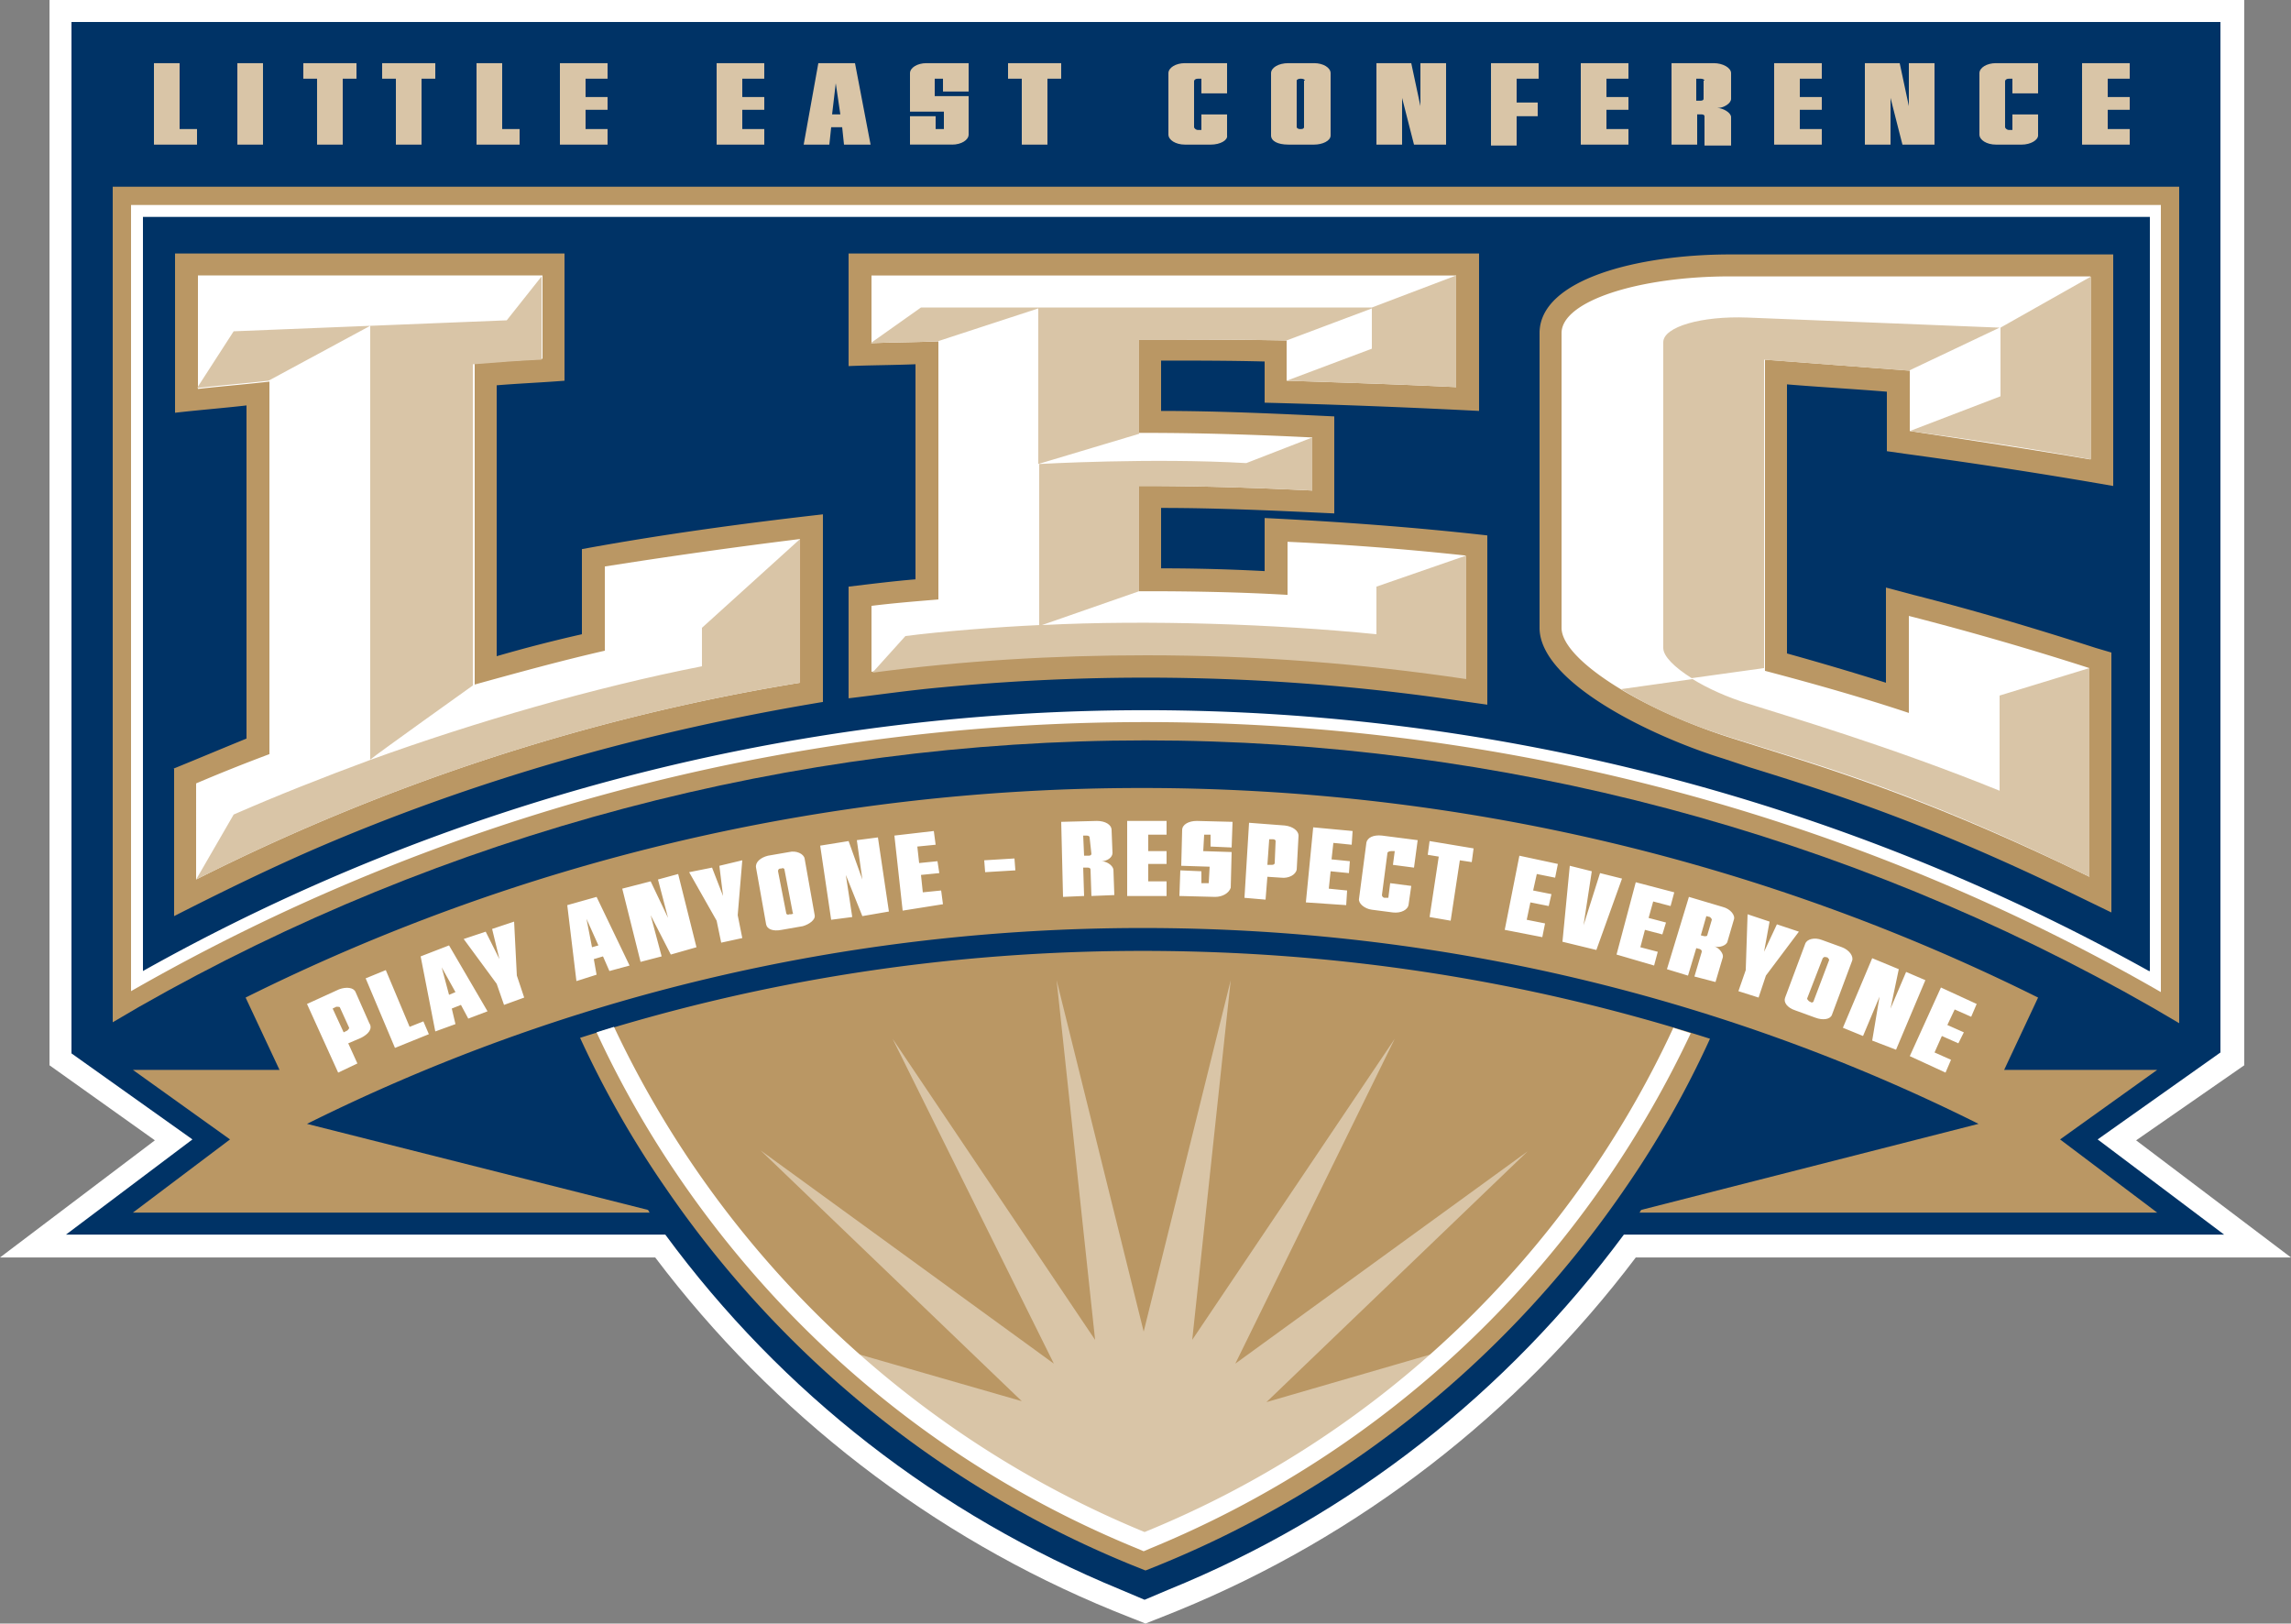
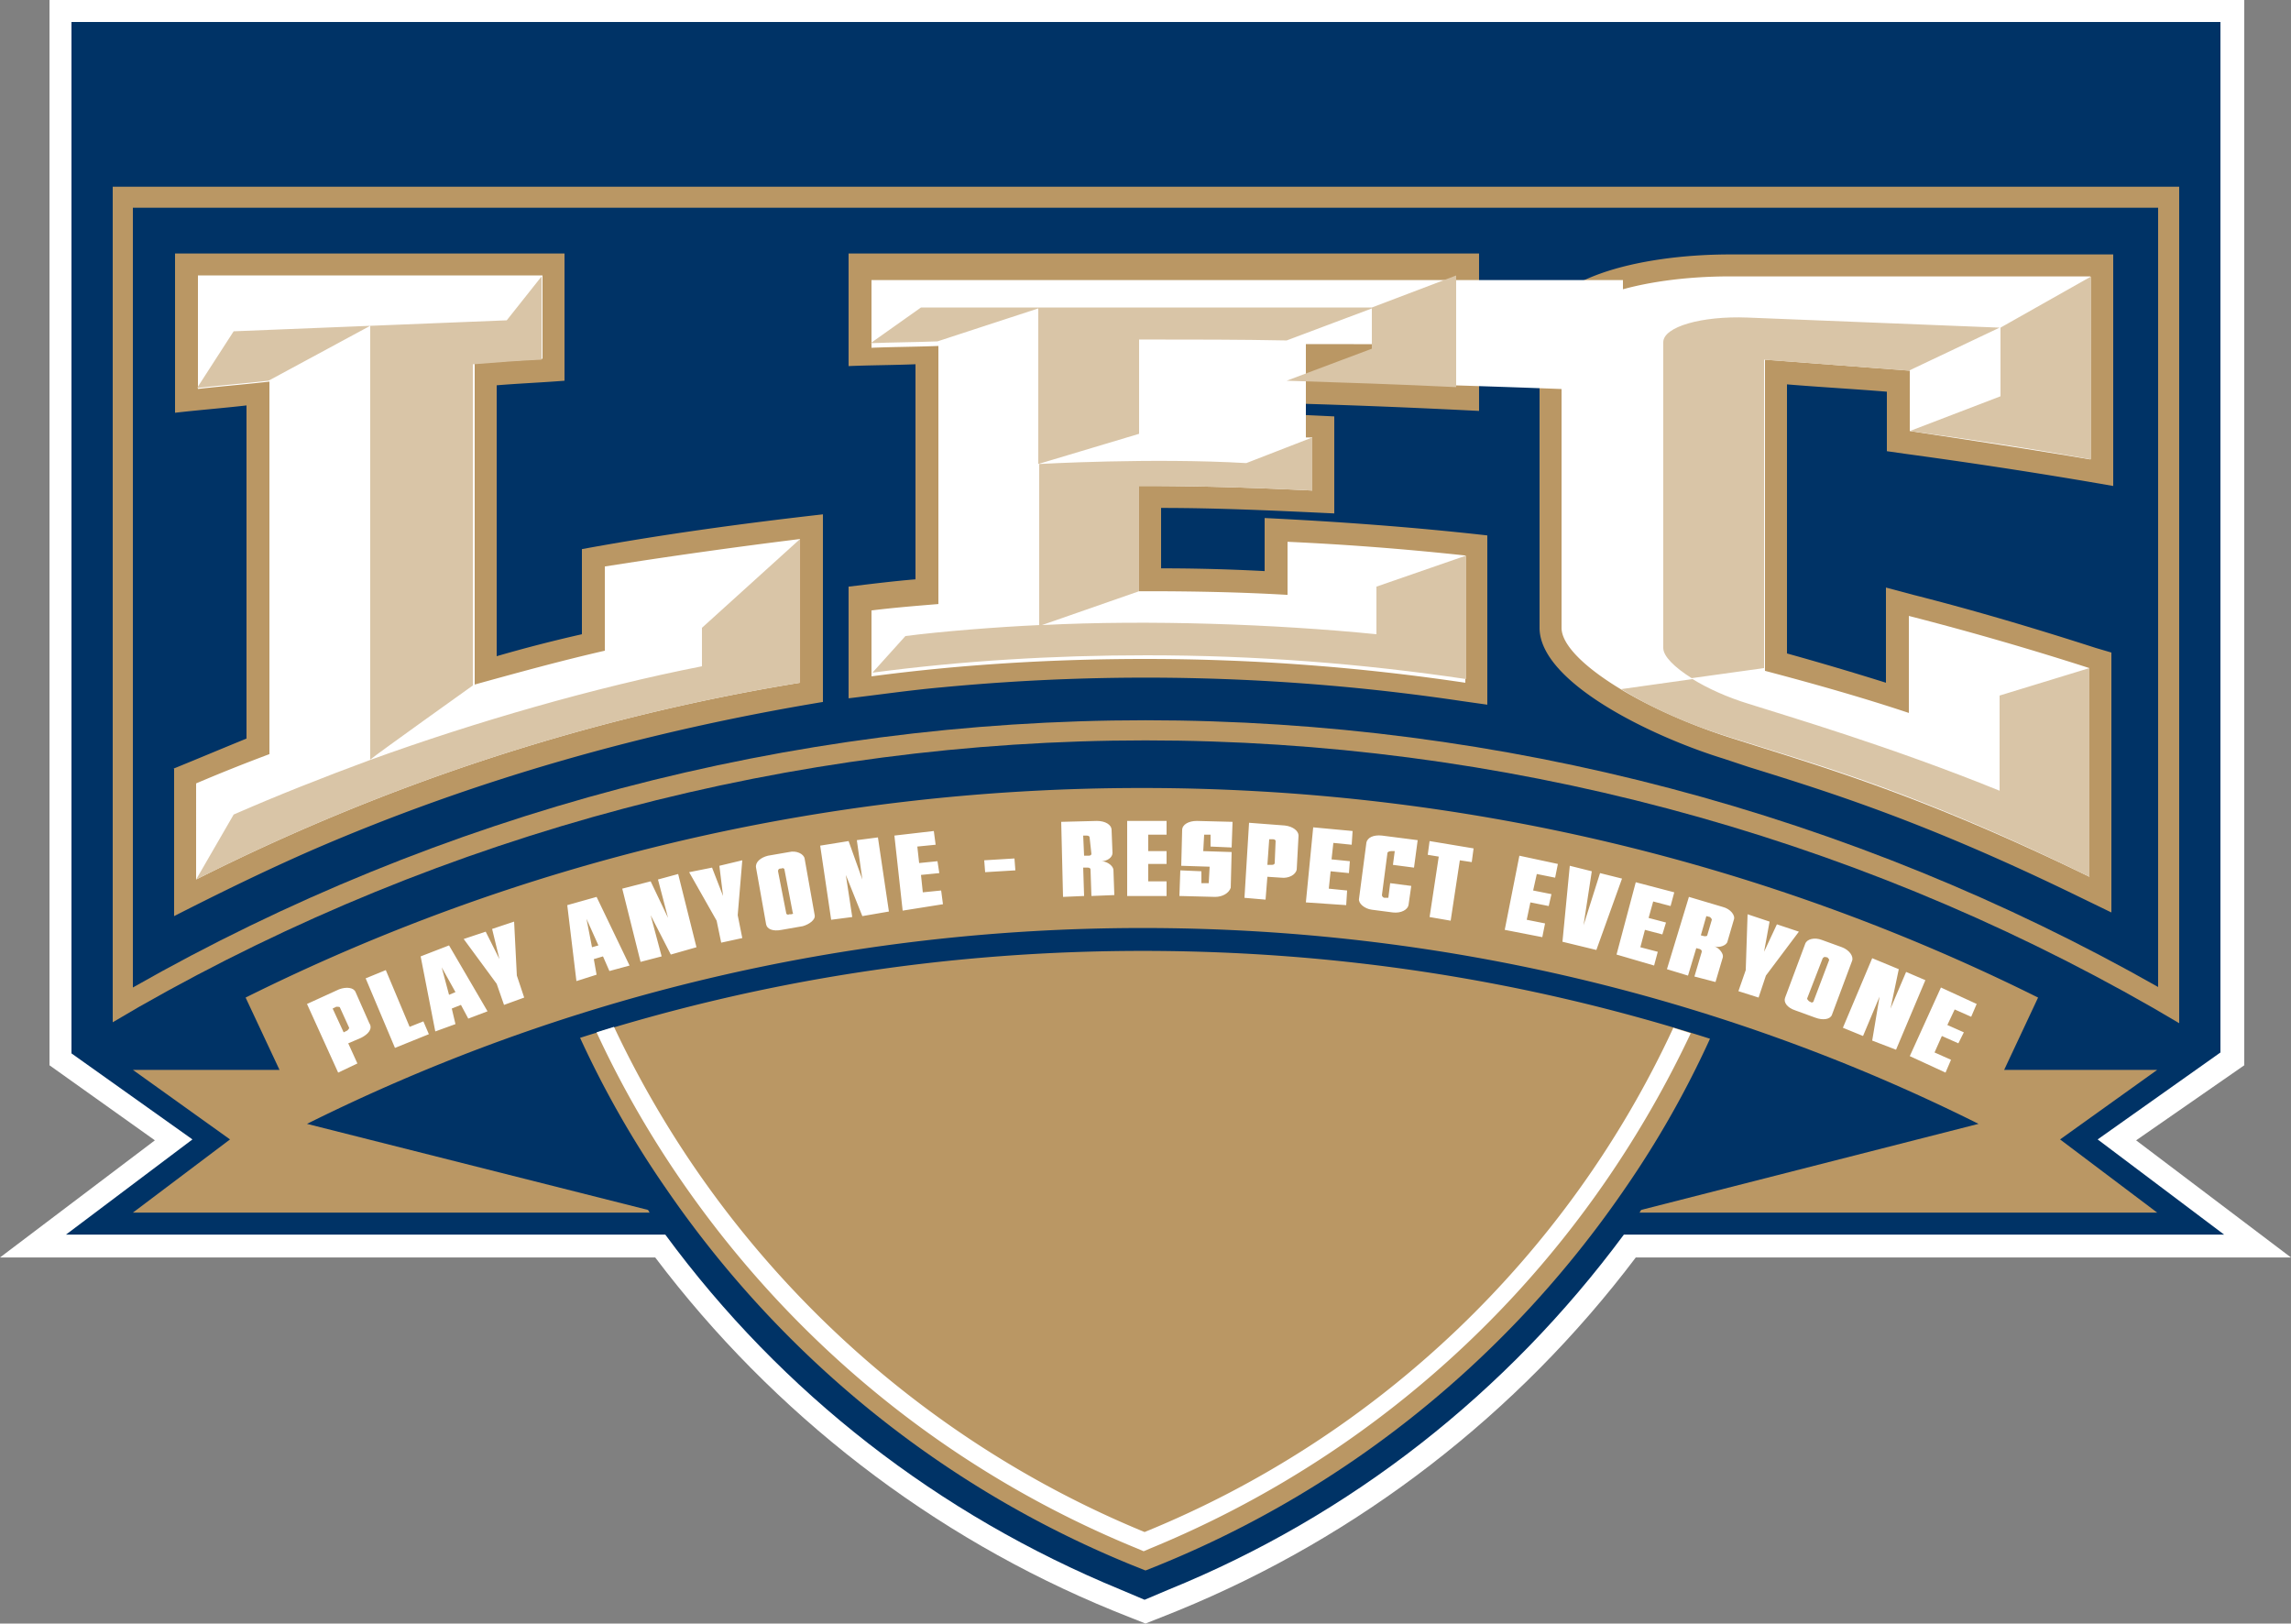
<svg xmlns="http://www.w3.org/2000/svg" width="151" height="107" fill="none">
  <rect width="100%" height="100%" fill="#808080" stroke="none" />
  <path d="M140.792 75.153l7.128-4.946V0H3.262v70.207l6.946 4.946L0 82.873h43.186c7.792 10.315 18.24 18.397 30.2 23.283L75.5 107l2.114-.844c11.96-4.886 22.408-12.968 30.2-23.282H151l-10.208-7.72z" fill="#fff" />
  <path d="M146.349 69.363V1.448H4.711v67.975l7.973 5.67-8.335 6.273H43.85c7.671 10.434 18 18.456 30.02 23.402l1.57.664 1.57-.664C89.03 99.883 99.298 91.8 107.03 81.366h39.562l-8.335-6.273 8.093-5.73z" fill="#036" />
  <path d="M7.43 12.304v55.068l1.75-1.025c20.114-11.46 43.066-17.552 66.32-17.552 23.314 0 46.266 6.092 66.38 17.612l1.751 1.026V12.304H7.429zM142.301 65.08C122.008 53.56 98.935 47.468 75.5 47.468c-23.435 0-46.508 6.092-66.742 17.612V13.691h133.484v51.39h.06z" fill="#BA9764" />
-   <path d="M8.637 13.51v51.812C28.327 54.042 51.16 47.589 75.5 47.589s47.233 6.454 66.923 17.793V13.51H8.637zm133.001 50.485A135.99 135.99 0 0075.5 46.805c-23.194 0-45.964 5.91-66.078 17.19v-49.7h132.276v49.7h-.06z" fill="#fff" />
  <path d="M142.182 70.509h-10.087l2.235-4.765c-17.818-8.867-37.871-13.812-59.072-13.812-21.2 0-41.253 4.945-59.07 13.812l2.234 4.765H8.758l6.403 4.584-6.403 4.825h34.066c-.06-.06-.06-.12-.121-.18l-22.469-5.67C36.844 65.803 55.508 61.16 75.32 61.16s38.535 4.644 55.085 12.907l-22.228 5.67c-.06.06-.06.12-.12.181h34.126l-6.403-4.825 6.403-4.584zM11.415 50.665c1.631-.663 3.202-1.327 4.832-1.99V26.72c-1.57.18-3.14.301-4.71.482V16.707h25.67v8.384c-1.51.12-3.02.181-4.47.302v17.853a95.983 95.983 0 015.617-1.447v-5.61c5.255-.965 10.57-1.689 15.885-2.292v12.365c-11.657 1.93-23.012 5.127-33.824 9.831-3.02 1.327-5.98 2.775-8.94 4.283v-9.711h-.06zm71.937-16.526v3.498c-2.295-.12-4.53-.181-6.825-.181v-3.981c3.805 0 7.61.181 11.415.362v-6.394c-3.805-.18-7.61-.361-11.415-.361v-3.318c2.234 0 4.47 0 6.825.06v2.715c4.711.12 9.422.301 14.133.543V16.707H55.93v7.42c1.45-.061 2.9-.061 4.41-.121V38.18c-1.45.12-2.9.301-4.41.482v7.359c2.054-.242 4.108-.543 6.161-.724a141.413 141.413 0 0134.247.905l1.691.24V35.286c-4.832-.543-9.724-.905-14.677-1.146zm42.28-4.223c3.986.543 7.973 1.146 11.899 1.81l1.751.302v-15.26h-25.247c-6.04 0-12.563 1.628-12.563 5.187v19.421c0 3.559 7.248 7.118 12.14 8.626l1.631.542c5.436 1.69 11.657 3.62 21.805 8.565l2.114 1.026v-17.13l-1.027-.302c-3.926-1.266-7.973-2.473-12.02-3.498l-1.812-.483v6.273a206.364 206.364 0 00-6.523-1.93V25.332c2.174.181 4.409.302 6.584.483v3.92l1.268.181z" fill="#BA9764" />
-   <path d="M52.73 35.526v9.47c-14.074 2.291-27.483 6.755-39.804 12.967V51.63a114.98 114.98 0 014.832-1.93V25.15c-1.57.181-3.141.302-4.712.483v-7.48h22.71v5.49c-1.51.12-3.02.18-4.469.301v21.17c2.839-.783 5.678-1.567 8.577-2.23v-5.55a388.651 388.651 0 0112.865-1.81zm32.132.18v3.499c-3.08-.181-6.221-.241-9.362-.241h-.423v-6.937h.423c3.684 0 7.369.121 10.993.302v-3.498c-3.624-.181-7.309-.302-10.993-.302h-.423v-6.152h.423c3.14 0 6.221 0 9.302.06v2.654c3.744.12 7.49.241 11.173.422v-7.358H57.44v4.463c1.45-.06 2.9-.06 4.41-.12v17.009c-1.45.12-2.96.24-4.41.422v4.343c5.92-.785 11.96-1.146 18.06-1.146 7.188 0 14.194.542 21.08 1.568V36.61a187.861 187.861 0 00-11.718-.904zm52.91-5.428V18.215h-23.737c-6.04 0-11.113 1.629-11.113 3.74v19.421c0 2.051 5.073 5.308 11.113 7.238 6.04 1.93 12.382 3.68 23.677 9.168V44.03a205.695 205.695 0 00-11.899-3.438v6.394c-3.08-1.026-6.281-1.93-9.483-2.775V23.704c3.202.241 6.342.482 9.544.724v3.98c3.986.604 7.972 1.207 11.898 1.87z" fill="#fff" />
+   <path d="M52.73 35.526v9.47c-14.074 2.291-27.483 6.755-39.804 12.967V51.63a114.98 114.98 0 014.832-1.93V25.15c-1.57.181-3.141.302-4.712.483v-7.48h22.71v5.49c-1.51.12-3.02.18-4.469.301v21.17c2.839-.783 5.678-1.567 8.577-2.23v-5.55a388.651 388.651 0 0112.865-1.81zm32.132.18v3.499c-3.08-.181-6.221-.241-9.362-.241h-.423v-6.937h.423c3.684 0 7.369.121 10.993.302v-3.498h-.423v-6.152h.423c3.14 0 6.221 0 9.302.06v2.654c3.744.12 7.49.241 11.173.422v-7.358H57.44v4.463c1.45-.06 2.9-.06 4.41-.12v17.009c-1.45.12-2.96.24-4.41.422v4.343c5.92-.785 11.96-1.146 18.06-1.146 7.188 0 14.194.542 21.08 1.568V36.61a187.861 187.861 0 00-11.718-.904zm52.91-5.428V18.215h-23.737c-6.04 0-11.113 1.629-11.113 3.74v19.421c0 2.051 5.073 5.308 11.113 7.238 6.04 1.93 12.382 3.68 23.677 9.168V44.03a205.695 205.695 0 00-11.899-3.438v6.394c-3.08-1.026-6.281-1.93-9.483-2.775V23.704c3.202.241 6.342.482 9.544.724v3.98c3.986.604 7.972 1.207 11.898 1.87z" fill="#fff" />
  <path d="M52.73 35.526v9.47c-14.074 2.291-27.483 6.755-39.804 12.967l2.476-4.282c2.9-1.267 5.798-2.413 9.06-3.62 6.825-2.472 14.738-4.764 21.804-6.151v-2.534l6.463-5.85zm-21.503-11.52c1.51-.121 3.02-.242 4.47-.302v-5.489L33.4 21.11l-18 .724-2.415 3.74c1.57-.181 3.14-.302 4.711-.483l6.704-3.619v28.59c.423-.362 6.765-4.886 6.765-4.886v-21.17h.06zm43.85-1.63h.423c3.14 0 6.221 0 9.302.061l5.617-2.11v2.653l-5.617 2.111c3.744.12 7.49.241 11.173.422v-7.358l-5.556 2.11H60.702l-3.322 2.353c1.45-.06 2.9-.06 4.41-.12l6.643-2.172V30.58l6.644-1.99v-6.213zm15.644 16.286v3.136c-6.644-.663-14.98-.965-22.046-.603l6.402-2.231v-6.937h.423c3.684 0 7.369.121 10.993.302v-3.498l-4.35 1.689c-6.22-.362-13.65.06-13.65.06v10.615c-2.718.121-6.523.423-8.818.724l-2.174 2.413c5.919-.784 11.959-1.146 18.06-1.146 7.187 0 14.193.543 21.079 1.568v-8.143l-5.92 2.051zm41.132-17.07v4.524l-5.979 2.292c3.986.543 7.972 1.146 11.959 1.87V18.215l-5.98 3.378zm-16.67-.663c-3.02-.12-5.557.604-5.557 1.629v20.145c0 .543.725 1.267 1.872 1.99l4.772-.663V23.704c3.201.241 6.342.482 9.543.724l5.98-2.835-16.61-.664zm22.529 36.853V44.03l-5.919 1.81v6.272c-7.127-2.895-13.892-4.885-16.55-5.73-1.389-.422-2.718-1.025-3.684-1.628l-4.711.663c1.932 1.207 4.469 2.353 7.248 3.197 5.979 1.87 12.321 3.62 23.616 9.168z" fill="#D9C5A7" />
  <path d="M23.798 68.398l-.846.362.604 1.327-1.268.603-2.054-4.524 2.114-.965c.483-.18.966-.12 1.087.181l.906 2.05c.242.363-.06.725-.543.966zm-1.39-1.99c0-.06-.12-.06-.241-.06l-.242.12.725 1.568.242-.12c.06-.061.12-.121.12-.182l-.604-1.327zm3.624 2.653L24.1 64.477l1.328-.543 1.57 3.74.907-.362.362.845-2.235.904zm4.832-1.93l-.483-.904-.604.24.242 1.026-1.329.483-.966-4.946 1.872-.724 2.537 4.343-1.269.482zm-1.751-3.377l.483 1.809.423-.18-.906-1.63zm4.953.542l.483 1.448-1.329.483-.483-1.388-2.175-2.955 1.45-.483.906 1.81-.483-1.99 1.45-.483.18 3.558zm6.1-.301l-.423-.965-.604.18.181 1.026-1.328.422-.604-5.006 1.933-.543 2.174 4.524-1.329.362zm-1.51-3.438l.363 1.87.422-.121-.785-1.75zm5.557 2.352l-1.329-2.593.725 2.714-1.39.362-1.207-4.826 1.872-.482 1.148 2.412-.665-2.533 1.33-.362 1.207 4.826-1.691.482zm4.41-2.593l.301 1.507-1.39.302-.301-1.448-1.812-3.196 1.51-.302.725 1.87-.242-1.99 1.51-.362-.302 3.618zm4.288.723l-1.39.242c-.604.12-.966-.06-1.026-.362l-.665-3.74c-.06-.362.302-.663.785-.784l1.39-.241c.483-.12.966.12 1.026.422l.665 3.74c.06.301-.363.603-.785.723zm-1.209-3.74c0-.06-.12-.12-.18-.06h-.061c-.12 0-.181.06-.181.181l.543 2.775c0 .06.121.12.181.06h.121c.121 0 .181-.06.121-.12l-.544-2.835zm5.135 3.077l-1.088-2.714.423 2.774-1.39.181-.724-4.885 1.873-.302.906 2.533-.363-2.593 1.39-.181.724 4.885-1.752.302zm2.657-.362l-.544-4.946 2.598-.301.12.904-1.207.12.12 1.087 1.208-.121.121.784-1.208.12.12 1.147 1.209-.121.12.905-2.657.422zm5.436-2.533l-.06-.784 1.993-.121.06.784-1.993.12zm7.006 1.568l-.06-1.75c0-.06-.06-.12-.181-.12h-.302l.06 1.87-1.389.06-.12-4.946 2.355-.06c.543 0 .966.241.966.603l.06 1.508c0 .302-.362.543-.724.543.302 0 .725.241.785.543l.06 1.689-1.51.06zm-.12-3.86c0-.06-.06-.12-.181-.12h-.242l.06 1.326h.302c.121 0 .181-.06.181-.12l-.12-1.086zm2.476 3.86v-4.946h2.597v.905h-1.208v1.085h1.208v.845h-1.208v1.146h1.208v.965h-2.597zm5.799.06l-2.356-.06.06-1.689 1.39.06v.785h.483l.06-1.086-1.872-.06.06-2.353c0-.362.423-.603.966-.603l2.356.06-.06 1.69-1.39-.061v-.784h-.422l-.06 1.085 1.872.06-.06 2.353c-.121.362-.544.603-1.027.603zm4.348-1.266l-.906-.06-.12 1.507-1.39-.12.302-4.946 2.356.18c.544.06.906.362.906.664l-.12 2.232c-.061.362-.544.603-1.028.543zm-.362-2.413c0-.06-.06-.12-.181-.12h-.242l-.12 1.688h.301c.121 0 .181-.06.181-.12l.06-1.448zm1.993 4.041l.483-4.946 2.597.242-.06.904-1.208-.12-.12 1.085 1.207.12-.06.785-1.208-.12-.12 1.145 1.207.121-.06.965-2.658-.18zm5.738.664l-1.39-.181c-.482-.06-.905-.423-.845-.724l.484-3.68c.06-.361.483-.542 1.026-.482l2.356.302-.242 1.81-1.389-.182.12-.905h-.24c-.121 0-.242.06-.242.121l-.363 2.775c0 .06.06.18.181.18h.242l.12-.964 1.39.18-.181 1.267c-.06.302-.483.543-1.027.483zm4.41-3.438l-.605 3.98-1.389-.24.604-3.982-.725-.12.121-.905 2.9.483-.121.904-.786-.12zm2.959 4.584l.966-4.886 2.537.543-.181.905-1.208-.242-.242 1.086 1.208.241-.181.784-1.208-.24-.241 1.145 1.208.241-.182.905-2.476-.482zm6.04 1.327l-2.235-.543.483-5.006 1.45.361-.544 3.559 1.088-3.438 1.449.362-1.691 4.705zm1.329.301l1.268-4.765 2.537.664-.242.904-1.147-.301-.302 1.085 1.147.302-.241.784-1.148-.301-.302 1.146 1.148.301-.242.905-2.476-.724zm5.134 1.448l.483-1.629c0-.06 0-.12-.121-.18l-.241-.061-.544 1.81-1.389-.423 1.449-4.765 2.235.664c.483.12.846.542.725.844l-.423 1.448c-.06.241-.543.422-.845.301.302.12.604.483.543.724l-.483 1.629-1.389-.362zm1.147-3.74c0-.06-.06-.12-.12-.18l-.242-.061-.362 1.267.241.06c.061 0 .181 0 .181-.06l.302-1.026zm3.564 3.68l-.483 1.447-1.329-.422.483-1.388.121-3.679 1.45.483-.363 1.99.846-1.81 1.449.483-2.174 2.895zm3.262 2.774l-1.329-.483c-.544-.18-.785-.542-.665-.844l1.329-3.559c.121-.301.604-.422 1.087-.24l1.329.482c.483.18.785.603.665.904l-1.329 3.559c-.121.302-.604.362-1.087.18zm.906-3.8c0-.06-.061-.12-.121-.18h-.061c-.12-.061-.181 0-.241.06l-1.027 2.653c0 .06.06.12.121.181l.121.06c.06.06.181 0 .181-.06l1.027-2.714zm2.838 5.308l.484-2.895-1.088 2.593-1.328-.543 1.932-4.584 1.752.724-.544 2.594 1.027-2.413 1.269.543-1.933 4.584-1.571-.603zm2.477 1.025l2.053-4.523 2.356 1.085-.362.845-1.088-.483-.483 1.025 1.087.483-.362.724-1.087-.483-.483 1.086 1.087.482-.363.845-2.355-1.086z" fill="#fff" />
-   <path d="M10.147 9.53V4.162h1.691v4.342h1.148V9.53h-2.839zm5.497 0V4.162h1.69V9.53h-1.69zm6.946-4.343V9.53h-1.692V5.187h-.906V4.162h3.504v1.025h-.906zm5.194 0V9.53h-1.691V5.187h-.906V4.162h3.503v1.025h-.906zm3.624 4.343V4.162h1.691v4.342h1.148V9.53h-2.839zm5.496 0V4.162h3.141v1.025h-1.45v1.206h1.45v.845h-1.45v1.266h1.45V9.53h-3.14zm10.329 0V4.162h3.14v1.025h-1.449v1.206h1.45v.845h-1.45v1.266h1.45V9.53h-3.141zm8.395 0l-.12-1.146h-.725l-.121 1.146h-1.691l.966-5.368h2.416L57.38 9.53h-1.752zm-.543-4.041l-.242 2.05h.544l-.302-2.05zm7.67 4.04h-2.778V7.66h1.691v.845h.544V7.358h-2.235V4.825c0-.362.483-.663 1.087-.663h2.779v1.87h-1.691v-.845h-.544v1.146h2.235v2.533c0 .362-.483.664-1.087.664zm6.282-4.342V9.53h-1.691V5.187h-.906V4.162h3.503v1.025h-.906zM79.788 9.53h-1.69c-.605 0-1.088-.302-1.088-.664v-4.04c0-.363.483-.664 1.087-.664h2.779v1.99h-1.692v-.965h-.241c-.121 0-.242.06-.242.18v3.017c0 .06.121.18.242.18h.241V7.54h1.692v1.388c.06.301-.423.603-1.088.603zm6.826 0h-1.692c-.724 0-1.147-.242-1.147-.603V4.825c0-.362.483-.663 1.147-.663h1.692c.604 0 1.087.301 1.087.663v4.102c0 .361-.544.603-1.087.603zm-.604-4.222c0-.06-.121-.121-.242-.121h-.06c-.121 0-.242.06-.242.12v3.077c0 .06.12.12.181.12h.121c.12 0 .181-.06.181-.12V5.308h.06zm7.187 4.222l-.785-3.076V9.53h-1.691V4.162h2.295l.604 2.834V4.162h1.691V9.53h-2.114zm6.765-4.343v1.568h1.389v.905h-1.389v1.93h-1.691V4.162h3.141v1.025h-1.45zm4.228 4.343V4.162h3.141v1.025h-1.45v1.206h1.45v.845h-1.45v1.266h1.45V9.53h-3.141zm8.154 0V7.66c0-.06-.06-.12-.181-.12h-.302v1.99h-1.691V4.162h2.778c.604 0 1.148.301 1.148.663v1.689c0 .302-.484.603-.906.603.362 0 .906.302.906.603v1.87h-1.752v-.06zm0-4.222c0-.06-.121-.121-.242-.121h-.302v1.448h.302c.121 0 .182-.06.182-.121V5.308h.06zm4.59 4.222V4.162h3.141v1.025h-1.449v1.206h1.449v.845h-1.449v1.266h1.449V9.53h-3.141zm8.456 0l-.785-3.076V9.53h-1.691V4.162h2.295l.604 2.834V4.162h1.691V9.53h-2.114zm7.852 0h-1.691c-.604 0-1.087-.302-1.087-.664v-4.04c0-.363.483-.664 1.087-.664h2.779v1.99h-1.692v-.965h-.241c-.121 0-.242.06-.242.18v3.017c0 .06.121.18.242.18h.241V7.54h1.692v1.388c0 .301-.484.603-1.088.603zm3.987 0V4.162h3.141v1.025h-1.45v1.206h1.45v.845h-1.45v1.266h1.45V9.53h-3.141z" fill="#D9C5A7" />
  <path d="M75.319 62.668c-12.805 0-25.187 1.93-37.086 5.73a65.048 65.048 0 005.678 9.952c7.61 11.098 18.24 19.723 30.683 24.79l.906.362.906-.362c12.442-5.067 23.073-13.692 30.683-24.79a64.023 64.023 0 005.617-9.892c-12.08-3.86-24.522-5.79-37.387-5.79z" fill="#BA9764" />
-   <path d="M81.42 89.87l10.509-21.412L78.58 88.302l2.537-23.704L75.38 87.76 69.641 64.6l2.537 23.703L58.83 68.458 69.46 89.87 50.132 75.817l17.214 16.526-10.69-3.076c-.303.965 11.898 9.41 18.784 12.244 6.946-2.834 18.663-10.495 18.844-12.244l-10.811 3.137 17.214-16.527L81.419 89.87z" fill="#D9C5A7" />
  <path d="M75.44 100.968c-15.402-6.333-27.905-18.275-34.972-33.294-.363.12-.785.241-1.148.362a66.262 66.262 0 005.497 9.65c7.49 10.918 17.878 19.362 30.14 24.368l.422.181.423-.181a67.667 67.667 0 0030.14-24.368 68.913 68.913 0 005.496-9.59c-.362-.12-.785-.241-1.148-.362-6.946 15.019-19.449 26.962-34.85 33.234z" fill="#fff" />
</svg>